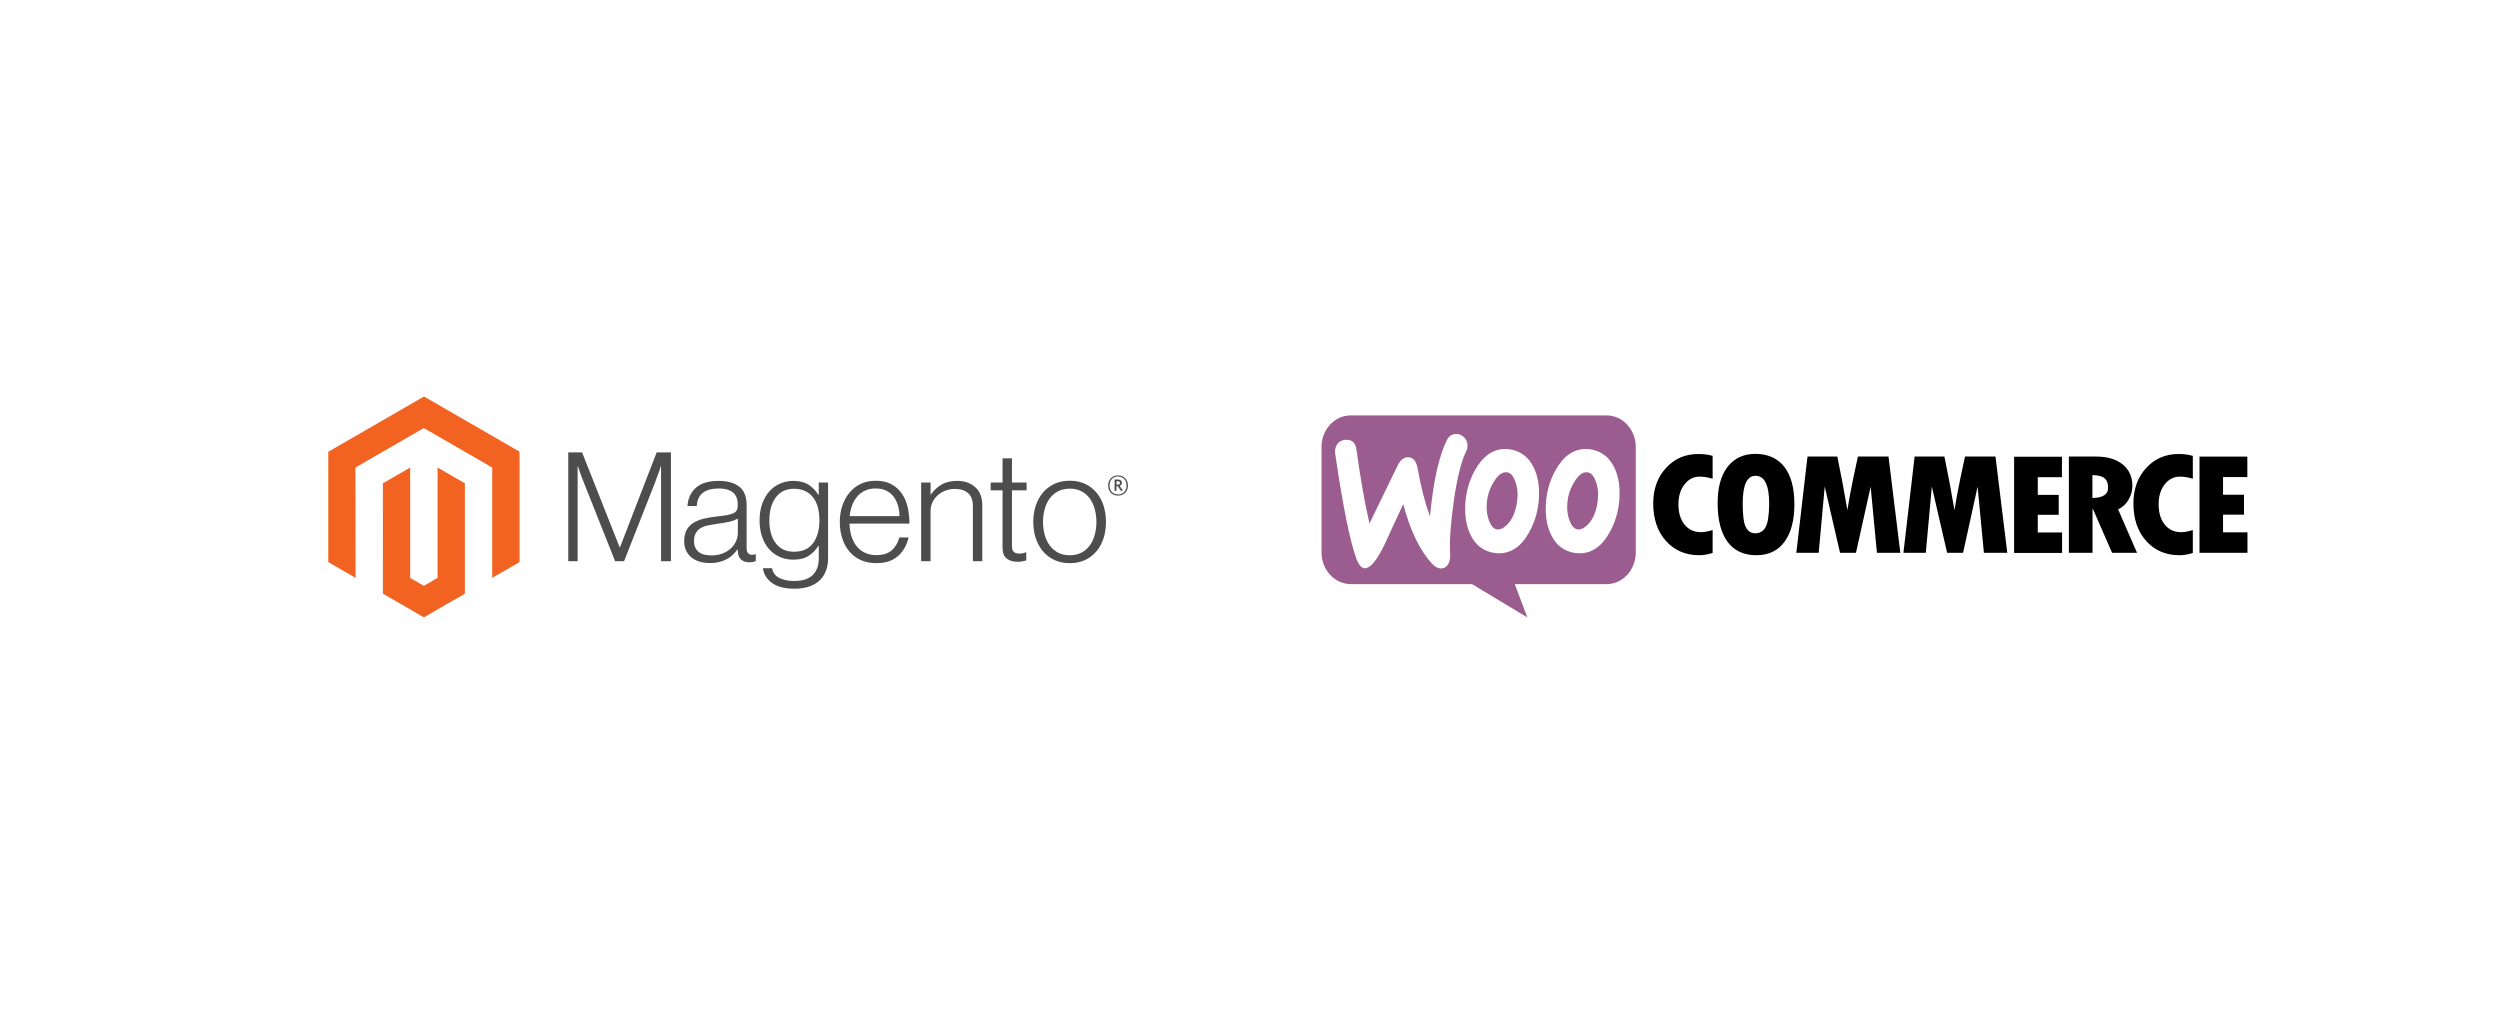
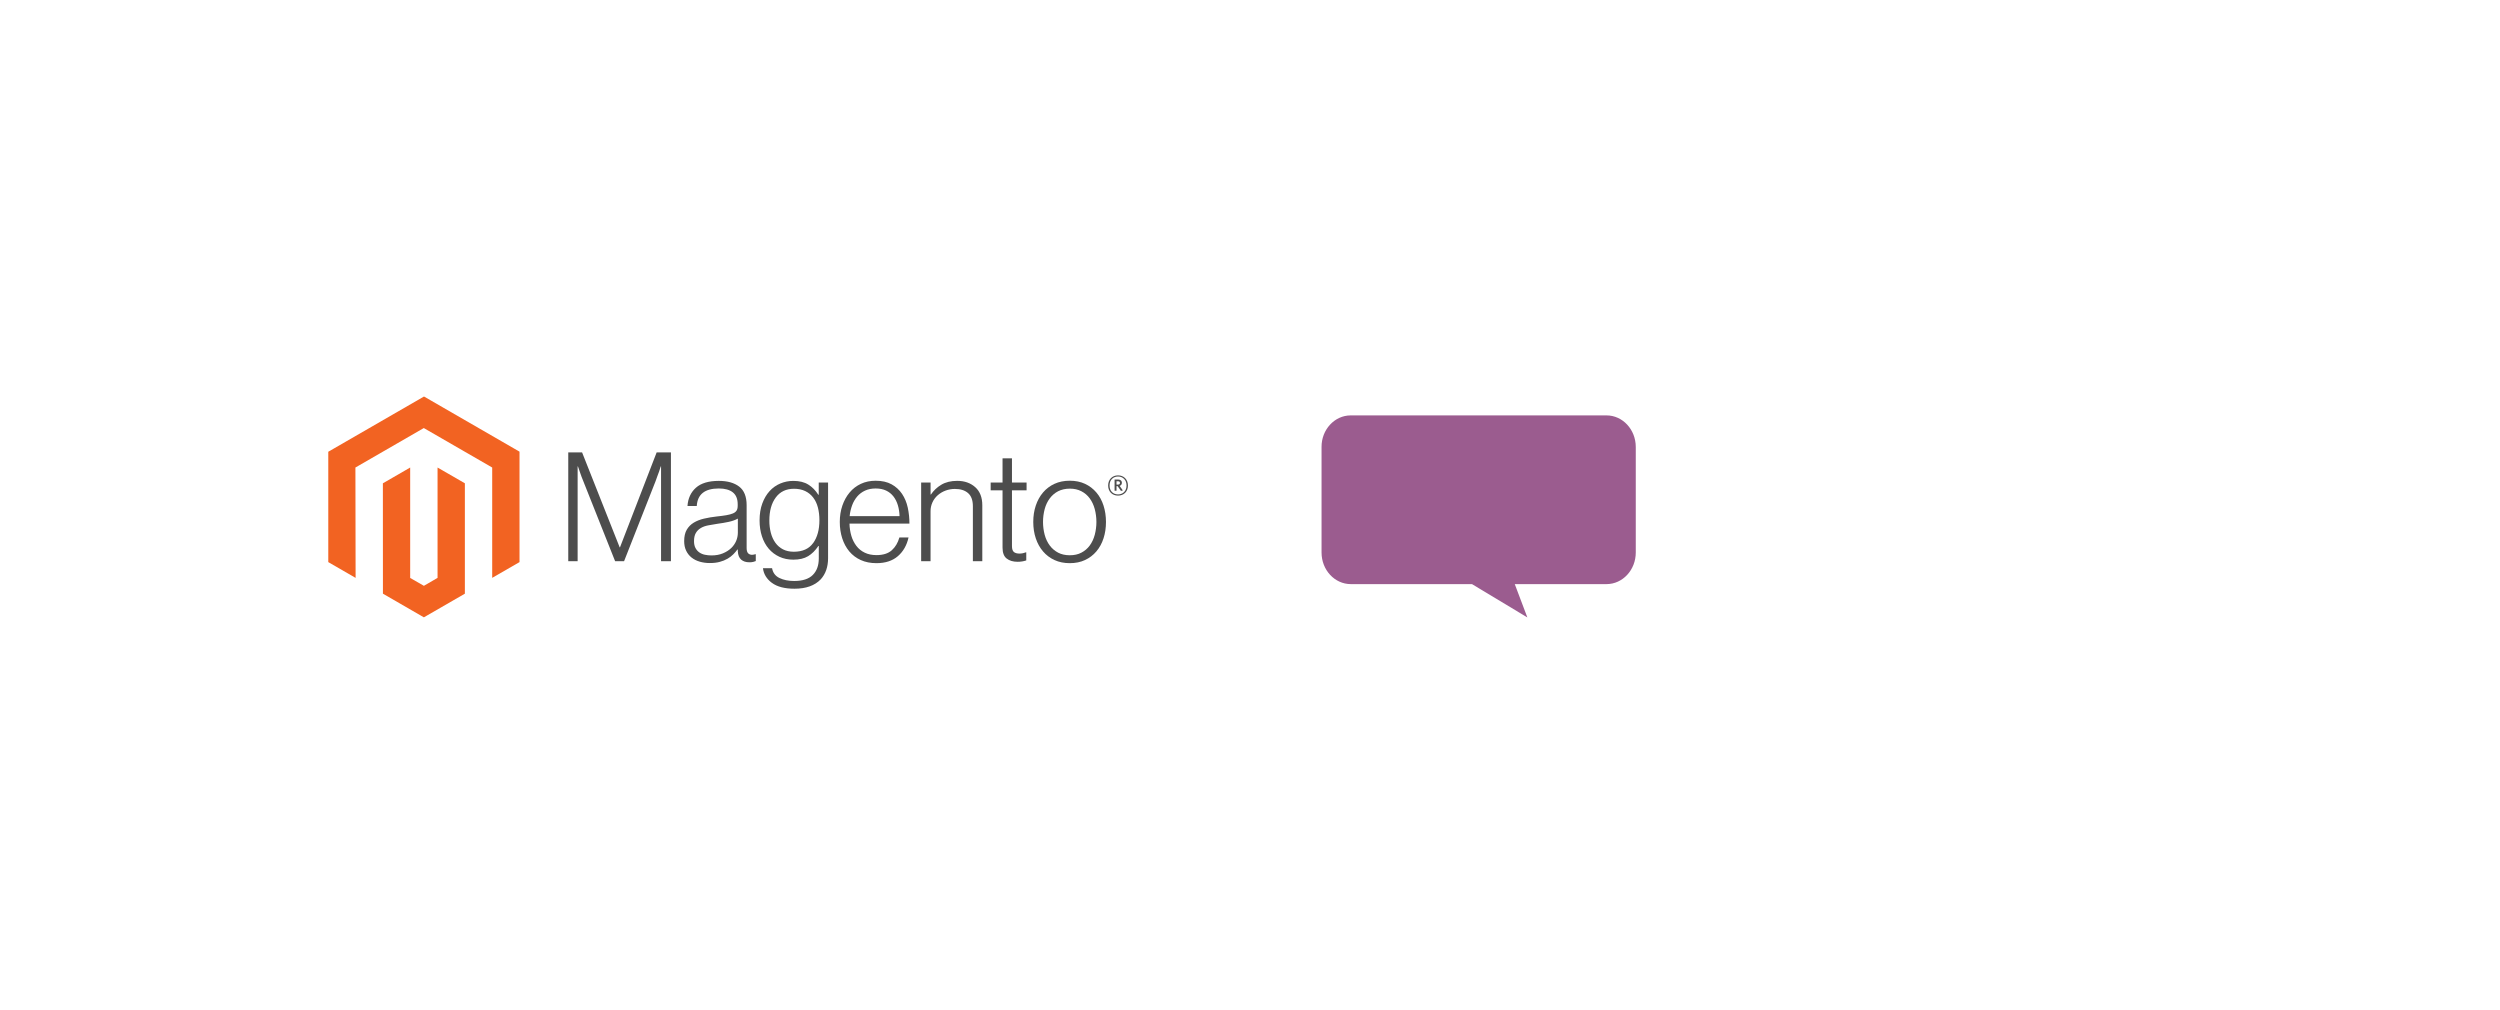
<svg xmlns="http://www.w3.org/2000/svg" width="297" height="120" viewBox="0 0 297 120" fill="none">
  <rect width="297" height="120" fill="white" />
  <path fill-rule="evenodd" clip-rule="evenodd" d="M160.465 49.349H190.85C192.775 49.349 194.33 51.031 194.33 53.107V65.635C194.33 67.712 192.774 69.393 190.85 69.393H179.954L181.449 73.35L174.872 69.393H160.479C158.558 69.393 157 67.714 157 65.635V53.107C156.985 51.048 158.542 49.349 160.465 49.349Z" fill="#9B5C8F" />
-   <path d="M158.862 52.761C159.075 52.448 159.396 52.283 159.823 52.25C160.601 52.185 161.044 52.58 161.15 53.438C161.624 56.882 162.143 59.8 162.692 62.191L166.034 55.315C166.339 54.689 166.721 54.36 167.179 54.327C167.85 54.276 168.263 54.738 168.431 55.711C168.812 57.903 169.301 59.766 169.881 61.348C170.278 57.161 170.949 54.145 171.895 52.282C172.123 51.82 172.459 51.59 172.902 51.557C173.254 51.523 173.574 51.64 173.863 51.887C174.154 52.133 174.306 52.447 174.337 52.826C174.352 53.123 174.306 53.37 174.184 53.617C173.589 54.804 173.1 56.799 172.704 59.568C172.323 62.255 172.186 64.348 172.277 65.848C172.308 66.26 172.246 66.623 172.093 66.936C171.91 67.299 171.636 67.496 171.285 67.53C170.887 67.562 170.476 67.364 170.079 66.92C168.66 65.354 167.53 63.014 166.706 59.898C165.961 61.473 165.228 63.055 164.508 64.644C163.608 66.507 162.845 67.464 162.204 67.513C161.791 67.546 161.441 67.167 161.136 66.376C160.357 64.216 159.518 60.045 158.617 53.865C158.572 53.436 158.648 53.058 158.862 52.761ZM191.674 55.349C191.125 54.311 190.316 53.684 189.232 53.438C188.961 53.374 188.685 53.34 188.408 53.338C186.943 53.338 185.753 54.162 184.822 55.811C184.028 57.212 183.632 58.761 183.632 60.459C183.632 61.728 183.875 62.817 184.364 63.723C184.913 64.762 185.722 65.388 186.806 65.635C187.096 65.701 187.37 65.734 187.63 65.734C189.11 65.734 190.3 64.911 191.216 63.261C192.006 61.862 192.418 60.244 192.406 58.596C192.406 57.311 192.163 56.24 191.674 55.349ZM189.751 59.915C189.537 61.003 189.156 61.811 188.591 62.355C188.149 62.784 187.737 62.964 187.355 62.882C186.988 62.8 186.683 62.453 186.454 61.811C186.278 61.334 186.185 60.825 186.179 60.311C186.179 59.899 186.21 59.488 186.287 59.107C186.432 58.399 186.707 57.732 187.096 57.146C187.599 56.338 188.133 56.009 188.683 56.124C189.05 56.207 189.355 56.553 189.584 57.195C189.766 57.706 189.858 58.217 189.858 58.696C189.858 59.124 189.812 59.536 189.751 59.915ZM182.105 55.349C181.556 54.311 180.732 53.684 179.663 53.438C179.392 53.374 179.116 53.34 178.839 53.338C177.375 53.338 176.184 54.162 175.253 55.811C174.459 57.212 174.063 58.761 174.063 60.459C174.063 61.728 174.306 62.817 174.795 63.723C175.344 64.762 176.153 65.388 177.237 65.635C177.527 65.701 177.802 65.734 178.061 65.734C179.541 65.734 180.732 64.911 181.648 63.261C182.438 61.862 182.85 60.244 182.838 58.596C182.838 57.311 182.594 56.24 182.105 55.349ZM180.183 59.915C179.969 61.003 179.587 61.811 179.022 62.355C178.58 62.784 178.168 62.964 177.786 62.882C177.42 62.8 177.114 62.453 176.886 61.811C176.71 61.334 176.617 60.825 176.611 60.311C176.611 59.899 176.643 59.488 176.718 59.107C176.863 58.399 177.138 57.732 177.527 57.146C178.031 56.338 178.564 56.009 179.114 56.124C179.481 56.207 179.786 56.553 180.015 57.195C180.197 57.706 180.289 58.217 180.289 58.696C180.289 59.124 180.258 59.536 180.183 59.915Z" fill="white" />
-   <path d="M197.931 55.583C196.907 56.691 196.403 58.102 196.403 59.815C196.403 61.645 196.907 63.139 197.915 64.264C198.923 65.389 200.238 65.96 201.871 65.96C202.345 65.96 202.879 65.875 203.46 65.691V62.971C202.925 63.139 202.467 63.223 202.07 63.223C201.26 63.223 200.619 62.921 200.13 62.333C199.642 61.729 199.397 60.922 199.397 59.898C199.397 58.942 199.642 58.152 200.115 57.547C200.604 56.927 201.199 56.624 201.932 56.624C202.406 56.624 202.91 56.709 203.46 56.875V54.155C202.916 54.003 202.356 53.93 201.795 53.938C200.237 53.921 198.954 54.474 197.931 55.583ZM208.53 53.921C207.125 53.921 206.026 54.441 205.232 55.466C204.438 56.49 204.055 57.935 204.055 59.781C204.055 61.779 204.452 63.306 205.232 64.365C206.01 65.423 207.155 65.96 208.653 65.96C210.105 65.96 211.219 65.423 211.998 64.365C212.777 63.307 213.174 61.813 213.174 59.898C213.174 57.984 212.777 56.506 211.983 55.466C211.174 54.441 210.028 53.921 208.53 53.921ZM209.738 62.653C209.463 63.121 209.05 63.358 208.53 63.358C208.042 63.358 207.675 63.122 207.416 62.653C207.157 62.182 207.034 61.241 207.034 59.815C207.034 57.615 207.538 56.523 208.562 56.523C209.63 56.523 210.18 57.632 210.18 59.865C210.165 61.241 210.012 62.182 209.738 62.651V62.653ZM220.719 54.241L220.169 56.809C220.026 57.478 219.894 58.15 219.772 58.824L219.467 60.603C219.111 58.473 218.713 56.352 218.275 54.24H214.731L213.403 65.674H216.061L216.778 57.8L218.596 65.674H220.49L222.232 57.816L222.979 65.674H225.759L224.354 54.24H220.719V54.241ZM233.442 54.241L232.893 56.809C232.75 57.478 232.617 58.15 232.496 58.824L232.19 60.603C231.899 58.824 231.502 56.709 230.998 54.24H227.455L226.127 65.674H228.784L229.502 57.8L231.319 65.674H233.213L234.939 57.816L235.687 65.674H238.466L237.062 54.24H233.442V54.241ZM242.087 61.158H244.576V58.79H242.087V56.691H244.959V54.257H239.276V65.691H244.974V63.257H242.087V61.158ZM252.885 59.344C253.175 58.824 253.329 58.287 253.329 57.733C253.329 56.658 252.946 55.801 252.183 55.181C251.419 54.559 250.365 54.24 249.051 54.24H245.783V65.674H248.593V60.47H248.64L250.915 65.674H253.879L251.634 60.52C252.168 60.251 252.596 59.865 252.885 59.344ZM248.579 59.16V56.44C249.251 56.456 249.724 56.574 250.014 56.809C250.304 57.045 250.442 57.414 250.442 57.951C250.442 58.739 249.816 59.143 248.579 59.16ZM254.978 55.583C253.955 56.691 253.451 58.102 253.451 59.815C253.451 61.645 253.955 63.139 254.963 64.264C255.971 65.389 257.285 65.96 258.919 65.96C259.392 65.96 259.927 65.875 260.508 65.691V62.971C259.973 63.139 259.514 63.223 259.118 63.223C258.307 63.223 257.667 62.921 257.178 62.333C256.689 61.729 256.445 60.922 256.445 59.898C256.445 58.942 256.689 58.152 257.163 57.547C257.651 56.927 258.247 56.624 258.98 56.624C259.453 56.624 259.957 56.709 260.508 56.875V54.155C259.964 54.003 259.404 53.93 258.842 53.938C257.299 53.921 256.001 54.474 254.978 55.583ZM264.097 63.223V61.141H266.586V58.774H264.097V56.674H266.984V54.241H261.301V65.675H266.999V63.241H264.097V63.224V63.223Z" fill="black" />
  <path d="M50.371 47.105L39 53.668V66.778L42.246 68.654L42.223 55.542L50.348 50.852L58.473 55.542V68.649L61.719 66.778V53.657L50.371 47.105Z" fill="#F26322" />
  <path d="M51.981 68.652L50.359 69.595L48.729 68.661V55.542L45.486 57.416L45.492 70.529L50.357 73.339L55.227 70.529V57.416L51.981 55.542V68.652Z" fill="#F26322" />
  <path d="M69.153 53.748L73.617 65.025H73.654L78.009 53.748H79.707V66.669H78.533V55.41H78.496C78.434 55.614 78.369 55.819 78.298 56.023C78.237 56.191 78.167 56.377 78.089 56.582C78.011 56.788 77.94 56.98 77.883 57.16L74.141 66.669H73.075L69.296 57.163C69.224 56.995 69.151 56.812 69.079 56.613C69.006 56.414 68.939 56.224 68.878 56.043C68.806 55.825 68.733 55.614 68.66 55.41H68.623V66.669H67.509V53.748H69.153Z" fill="#4D4D4D" />
  <path d="M83.122 66.723C82.772 66.626 82.443 66.461 82.157 66.236C81.884 66.017 81.664 65.739 81.515 65.422C81.359 65.098 81.28 64.719 81.28 64.285C81.28 63.731 81.382 63.28 81.587 62.93C81.789 62.585 82.074 62.296 82.418 62.091C82.767 61.881 83.174 61.721 83.638 61.612C84.129 61.499 84.627 61.415 85.128 61.36C85.586 61.312 85.975 61.261 86.294 61.205C86.613 61.15 86.872 61.08 87.07 60.996C87.269 60.912 87.413 60.8 87.503 60.661C87.593 60.522 87.638 60.332 87.638 60.091V59.91C87.638 59.273 87.445 58.8 87.059 58.492C86.673 58.185 86.119 58.031 85.397 58.031C83.734 58.031 82.86 58.724 82.776 60.111H81.673C81.734 59.208 82.068 58.485 82.675 57.942C83.283 57.4 84.189 57.129 85.394 57.129C86.418 57.129 87.225 57.355 87.815 57.808C88.405 58.26 88.7 58.998 88.7 60.022V65.099C88.7 65.376 88.752 65.577 88.855 65.703C88.958 65.829 89.112 65.899 89.316 65.912C89.38 65.912 89.443 65.906 89.505 65.895C89.571 65.884 89.646 65.864 89.732 65.841H89.786V66.654C89.687 66.696 89.584 66.729 89.48 66.755C89.331 66.788 89.179 66.803 89.027 66.8C88.618 66.8 88.293 66.695 88.05 66.483C87.807 66.27 87.675 65.936 87.652 65.48V65.282H87.603C87.457 65.48 87.297 65.668 87.125 65.844C86.923 66.048 86.694 66.224 86.446 66.368C86.156 66.534 85.846 66.661 85.523 66.746C85.174 66.844 84.776 66.891 84.331 66.889C83.922 66.892 83.514 66.838 83.12 66.726M85.876 65.74C86.267 65.578 86.596 65.37 86.861 65.116C87.11 64.882 87.309 64.599 87.446 64.285C87.583 63.971 87.655 63.633 87.657 63.291V61.609C87.356 61.777 86.991 61.907 86.563 61.999C86.135 62.091 85.692 62.166 85.234 62.225C84.837 62.286 84.469 62.349 84.131 62.414C83.793 62.479 83.501 62.584 83.254 62.73C83.011 62.871 82.808 63.073 82.667 63.317C82.522 63.563 82.449 63.886 82.449 64.285C82.449 64.61 82.506 64.881 82.621 65.099C82.728 65.307 82.883 65.487 83.074 65.623C83.272 65.76 83.496 65.856 83.733 65.904C83.995 65.959 84.261 65.986 84.529 65.984C85.035 65.984 85.484 65.903 85.876 65.74Z" fill="#4D4D4D" />
  <path d="M91.705 69.247C91.079 68.783 90.723 68.201 90.639 67.502H91.722C91.82 68.045 92.112 68.433 92.599 68.668C93.086 68.903 93.668 69.021 94.344 69.021C95.344 69.021 96.083 68.783 96.558 68.307C97.034 67.832 97.272 67.178 97.272 66.345V64.864H97.217C96.868 65.393 96.464 65.796 96.005 66.073C95.547 66.35 94.963 66.488 94.252 66.488C93.637 66.488 93.083 66.374 92.59 66.144C92.104 65.921 91.671 65.595 91.324 65.188C90.975 64.779 90.706 64.288 90.519 63.715C90.332 63.142 90.238 62.513 90.238 61.827C90.238 61.069 90.346 60.397 90.562 59.813C90.778 59.228 91.067 58.738 91.43 58.34C91.783 57.949 92.219 57.641 92.705 57.438C93.194 57.233 93.719 57.129 94.249 57.131C94.971 57.131 95.567 57.279 96.037 57.575C96.507 57.871 96.898 58.272 97.211 58.776H97.266V57.326H98.375V66.308C98.375 67.343 98.085 68.18 97.507 68.82C96.796 69.567 95.754 69.94 94.381 69.94C93.224 69.94 92.332 69.708 91.705 69.244M96.604 64.517C97.099 63.83 97.346 62.926 97.346 61.807C97.346 61.253 97.286 60.747 97.166 60.288C97.045 59.83 96.858 59.436 96.604 59.105C96.354 58.777 96.029 58.513 95.656 58.337C95.276 58.156 94.833 58.065 94.326 58.065C93.398 58.065 92.678 58.408 92.166 59.094C91.654 59.779 91.399 60.695 91.399 61.841C91.394 62.338 91.455 62.833 91.579 63.314C91.699 63.765 91.88 64.156 92.121 64.488C92.356 64.815 92.665 65.081 93.023 65.265C93.384 65.452 93.812 65.546 94.306 65.546C95.342 65.546 96.106 65.202 96.601 64.514" fill="#4D4D4D" />
  <path d="M102.259 66.534C101.733 66.299 101.266 65.947 100.895 65.506C100.529 65.066 100.249 64.548 100.056 63.95C99.863 63.352 99.767 62.705 99.767 62.008C99.767 61.309 99.869 60.661 100.073 60.065C100.278 59.469 100.563 58.952 100.93 58.513C101.294 58.075 101.751 57.722 102.268 57.481C102.791 57.235 103.378 57.112 104.03 57.112C104.776 57.112 105.406 57.253 105.918 57.536C106.419 57.809 106.846 58.199 107.164 58.673C107.483 59.148 107.709 59.694 107.843 60.309C107.976 60.932 108.042 61.568 108.04 62.205H100.921C100.928 62.704 101.005 63.2 101.147 63.678C101.273 64.105 101.475 64.506 101.743 64.861C102.004 65.201 102.342 65.474 102.729 65.657C103.126 65.85 103.59 65.947 104.121 65.947C104.904 65.947 105.51 65.757 105.938 65.377C106.365 64.997 106.669 64.488 106.849 63.85H107.934C107.73 64.778 107.308 65.519 106.668 66.073C106.028 66.627 105.179 66.904 104.121 66.904C103.422 66.904 102.801 66.781 102.259 66.534ZM106.668 60.028C106.548 59.625 106.373 59.276 106.144 58.98C105.913 58.683 105.616 58.444 105.276 58.283C104.926 58.115 104.511 58.031 104.03 58.031C103.548 58.031 103.129 58.115 102.772 58.283C102.414 58.445 102.097 58.682 101.841 58.98C101.58 59.288 101.376 59.64 101.236 60.019C101.081 60.438 100.981 60.875 100.938 61.32H106.866C106.857 60.883 106.791 60.448 106.668 60.028Z" fill="#4D4D4D" />
  <path d="M110.553 57.327V58.753H110.59C110.91 58.277 111.333 57.879 111.828 57.587C112.34 57.28 112.969 57.126 113.716 57.126C114.583 57.126 115.297 57.376 115.859 57.877C116.42 58.377 116.7 59.097 116.698 60.037V66.672H115.578V60.146C115.578 59.435 115.388 58.914 115.008 58.581C114.628 58.249 114.106 58.084 113.443 58.086C113.061 58.084 112.681 58.152 112.323 58.286C111.985 58.412 111.672 58.598 111.401 58.836C111.136 59.07 110.924 59.355 110.776 59.676C110.623 60.01 110.546 60.374 110.55 60.742V66.672H109.433V57.327H110.553Z" fill="#4D4D4D" />
  <path d="M119.589 66.353C119.264 66.094 119.102 65.663 119.102 65.061V58.249H117.692V57.326H119.102V54.453H120.222V57.326H121.958V58.249H120.222V64.881C120.222 65.219 120.298 65.451 120.448 65.577C120.599 65.703 120.825 65.766 121.125 65.766C121.261 65.765 121.398 65.75 121.531 65.72C121.646 65.697 121.758 65.664 121.867 65.62H121.921V66.577C121.589 66.689 121.24 66.744 120.89 66.74C120.347 66.74 119.914 66.61 119.589 66.35" fill="#4D4D4D" />
  <path d="M125.273 66.534C124.748 66.295 124.282 65.943 123.909 65.503C123.535 65.064 123.249 64.546 123.05 63.95C122.851 63.354 122.752 62.707 122.752 62.008C122.752 61.309 122.851 60.661 123.05 60.066C123.249 59.47 123.535 58.951 123.909 58.51C124.282 58.07 124.748 57.718 125.273 57.478C125.81 57.232 126.415 57.109 127.089 57.109C127.764 57.109 128.366 57.232 128.897 57.478C129.419 57.719 129.881 58.071 130.252 58.51C130.627 58.949 130.909 59.468 131.1 60.066C131.291 60.663 131.388 61.311 131.39 62.008C131.39 62.707 131.293 63.354 131.1 63.95C130.907 64.546 130.625 65.064 130.252 65.503C129.881 65.942 129.419 66.294 128.897 66.534C128.368 66.781 127.766 66.904 127.089 66.904C126.413 66.904 125.808 66.781 125.273 66.534ZM128.465 65.658C128.858 65.457 129.198 65.166 129.459 64.81C129.724 64.449 129.923 64.027 130.055 63.543C130.32 62.537 130.32 61.479 130.055 60.472C129.923 59.989 129.724 59.567 129.459 59.206C129.199 58.849 128.858 58.559 128.465 58.358C128.067 58.152 127.61 58.05 127.092 58.051C126.575 58.053 126.113 58.156 125.709 58.358C125.317 58.562 124.977 58.852 124.714 59.206C124.443 59.567 124.242 59.989 124.11 60.472C123.845 61.479 123.845 62.537 124.11 63.543C124.242 64.025 124.443 64.447 124.714 64.81C124.978 65.164 125.318 65.454 125.709 65.658C126.1 65.862 126.561 65.964 127.092 65.964C127.623 65.964 128.081 65.862 128.465 65.658Z" fill="#4D4D4D" />
  <path d="M132.822 58.879C132.129 58.879 131.647 58.398 131.647 57.679C131.647 56.96 132.14 56.473 132.822 56.473C133.504 56.473 134 56.96 134 57.679C134 58.398 133.507 58.879 132.822 58.879ZM132.822 56.61C132.263 56.61 131.816 56.994 131.816 57.676C131.816 58.358 132.261 58.736 132.822 58.736C133.384 58.736 133.833 58.352 133.833 57.676C133.833 57 133.384 56.61 132.822 56.61ZM133.169 58.321L132.771 57.751H132.642V58.301H132.412V56.966H132.816C133.094 56.966 133.28 57.106 133.28 57.355C133.28 57.547 133.177 57.67 133.011 57.722L133.395 58.266L133.169 58.321ZM132.819 57.178H132.642V57.57H132.808C132.957 57.57 133.051 57.507 133.051 57.373C133.051 57.238 132.968 57.175 132.819 57.175" fill="#4D4D4D" />
</svg>